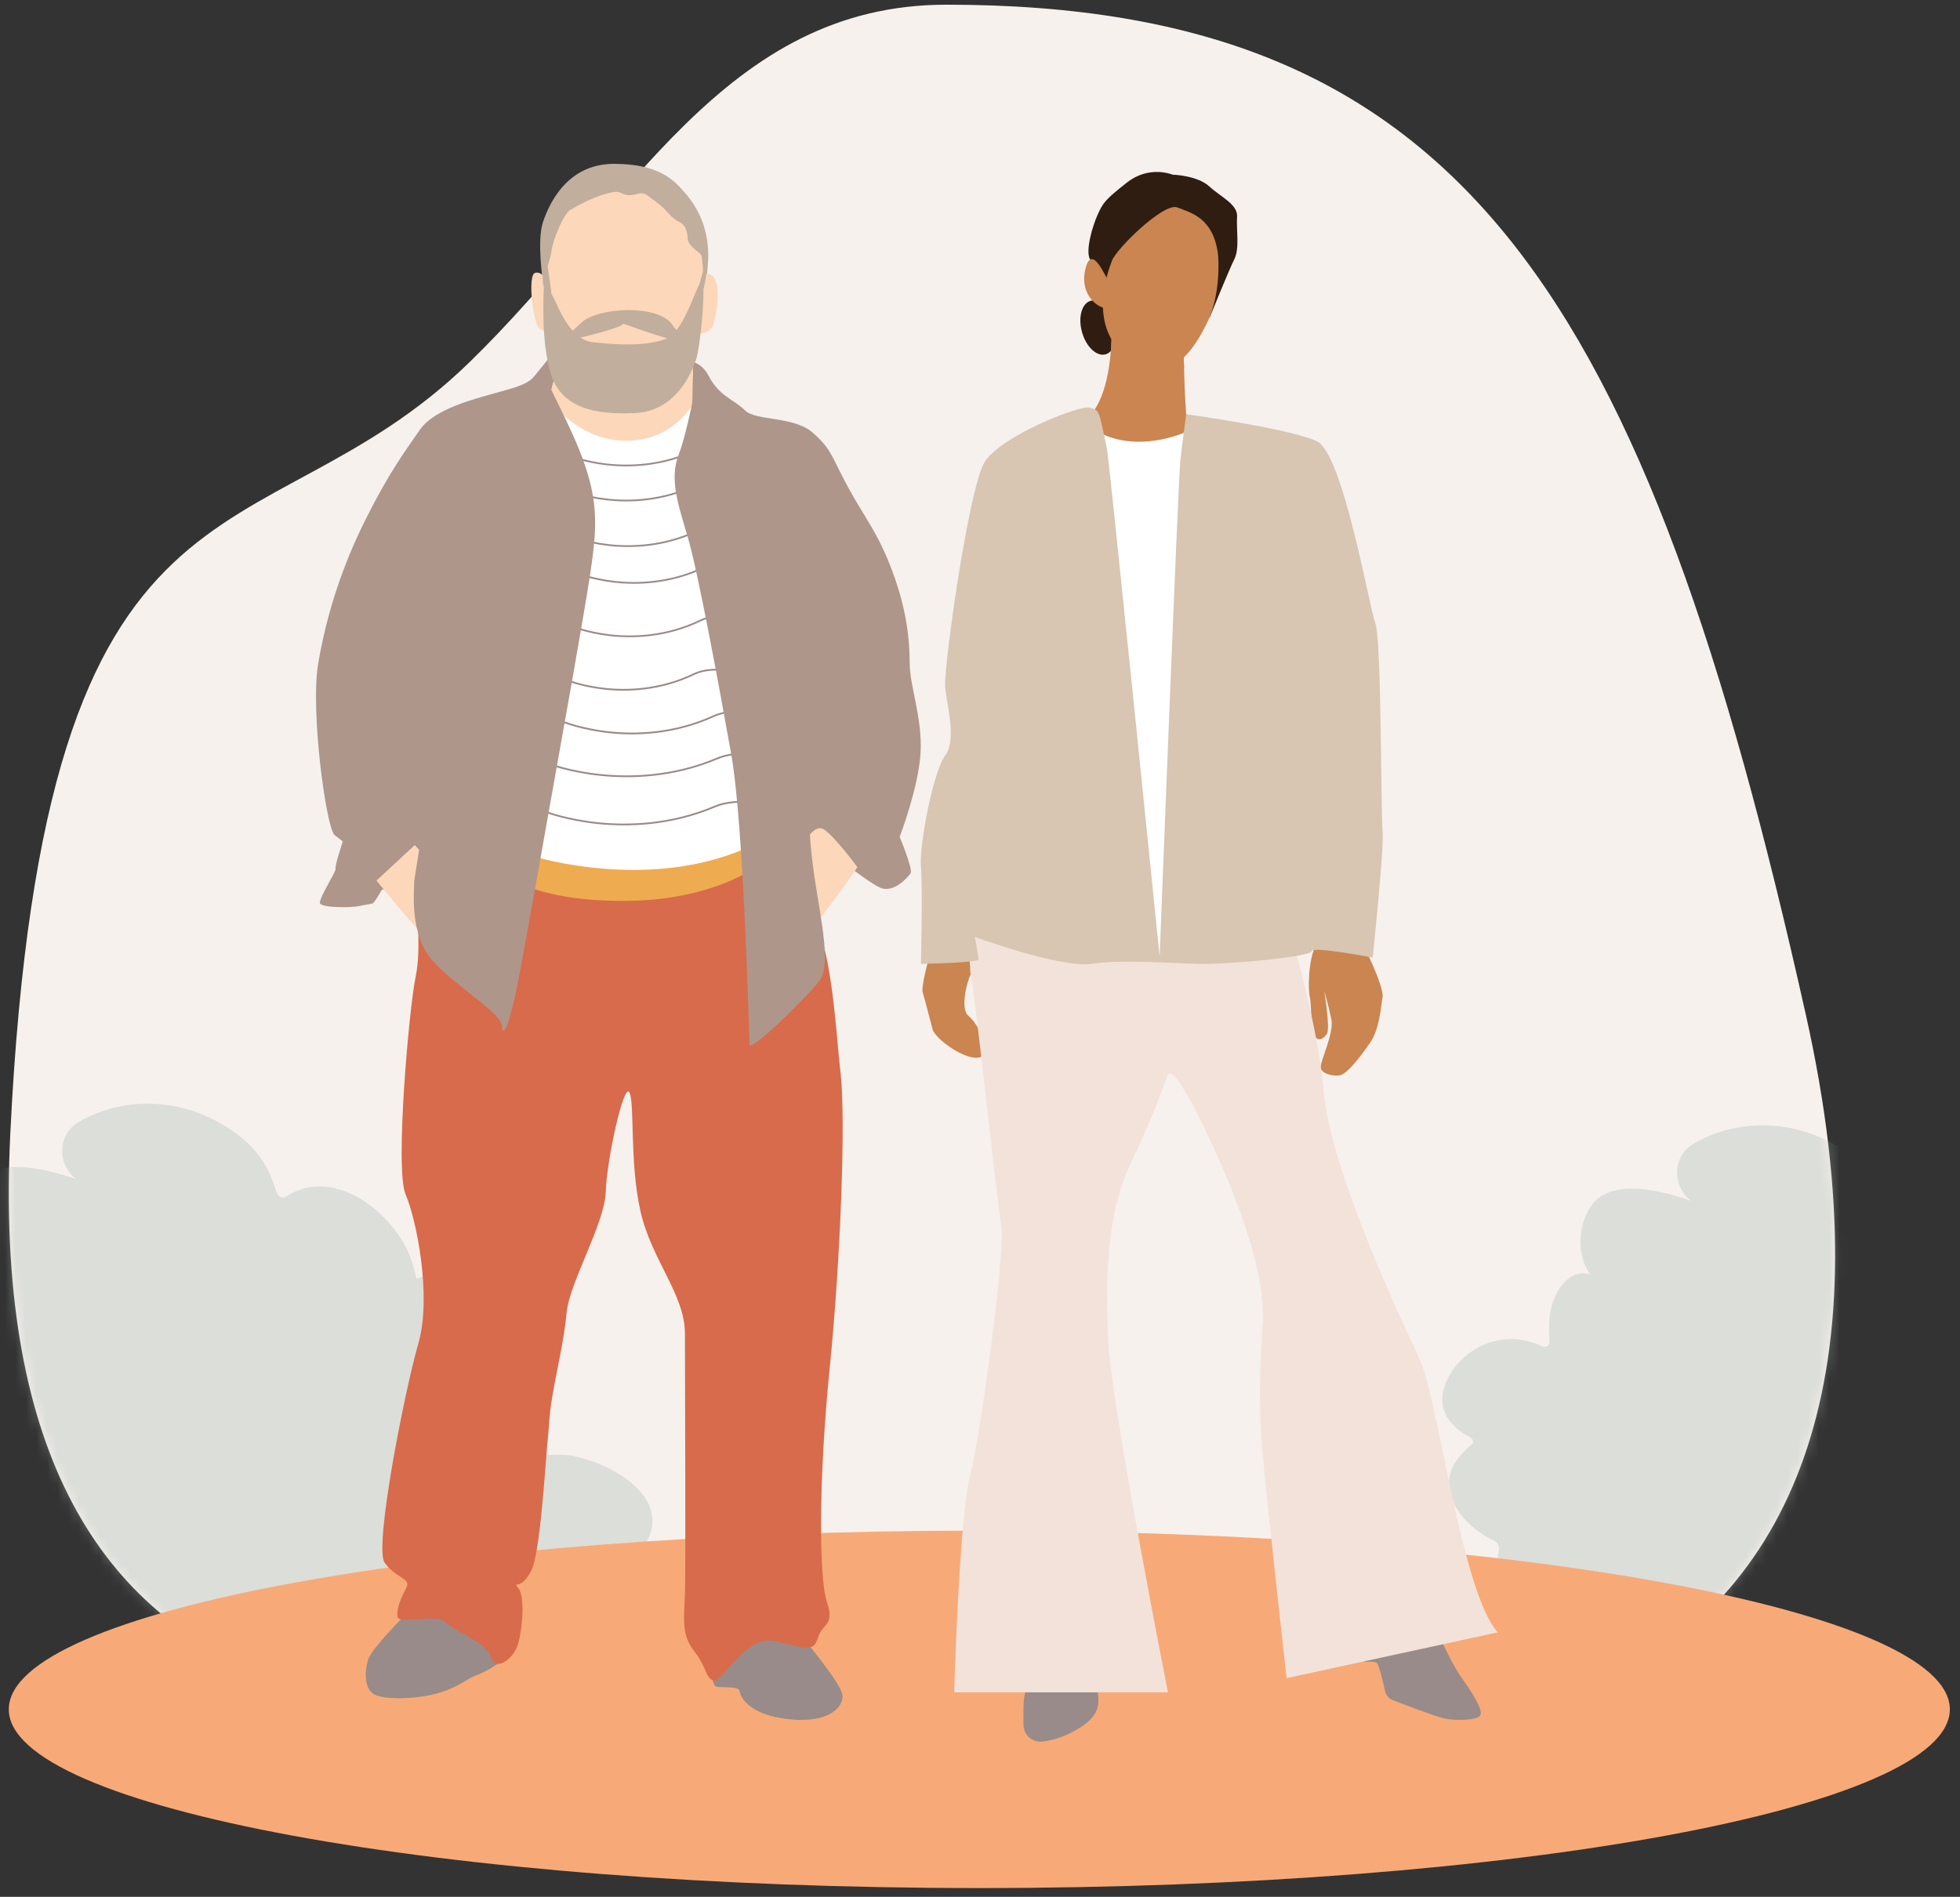
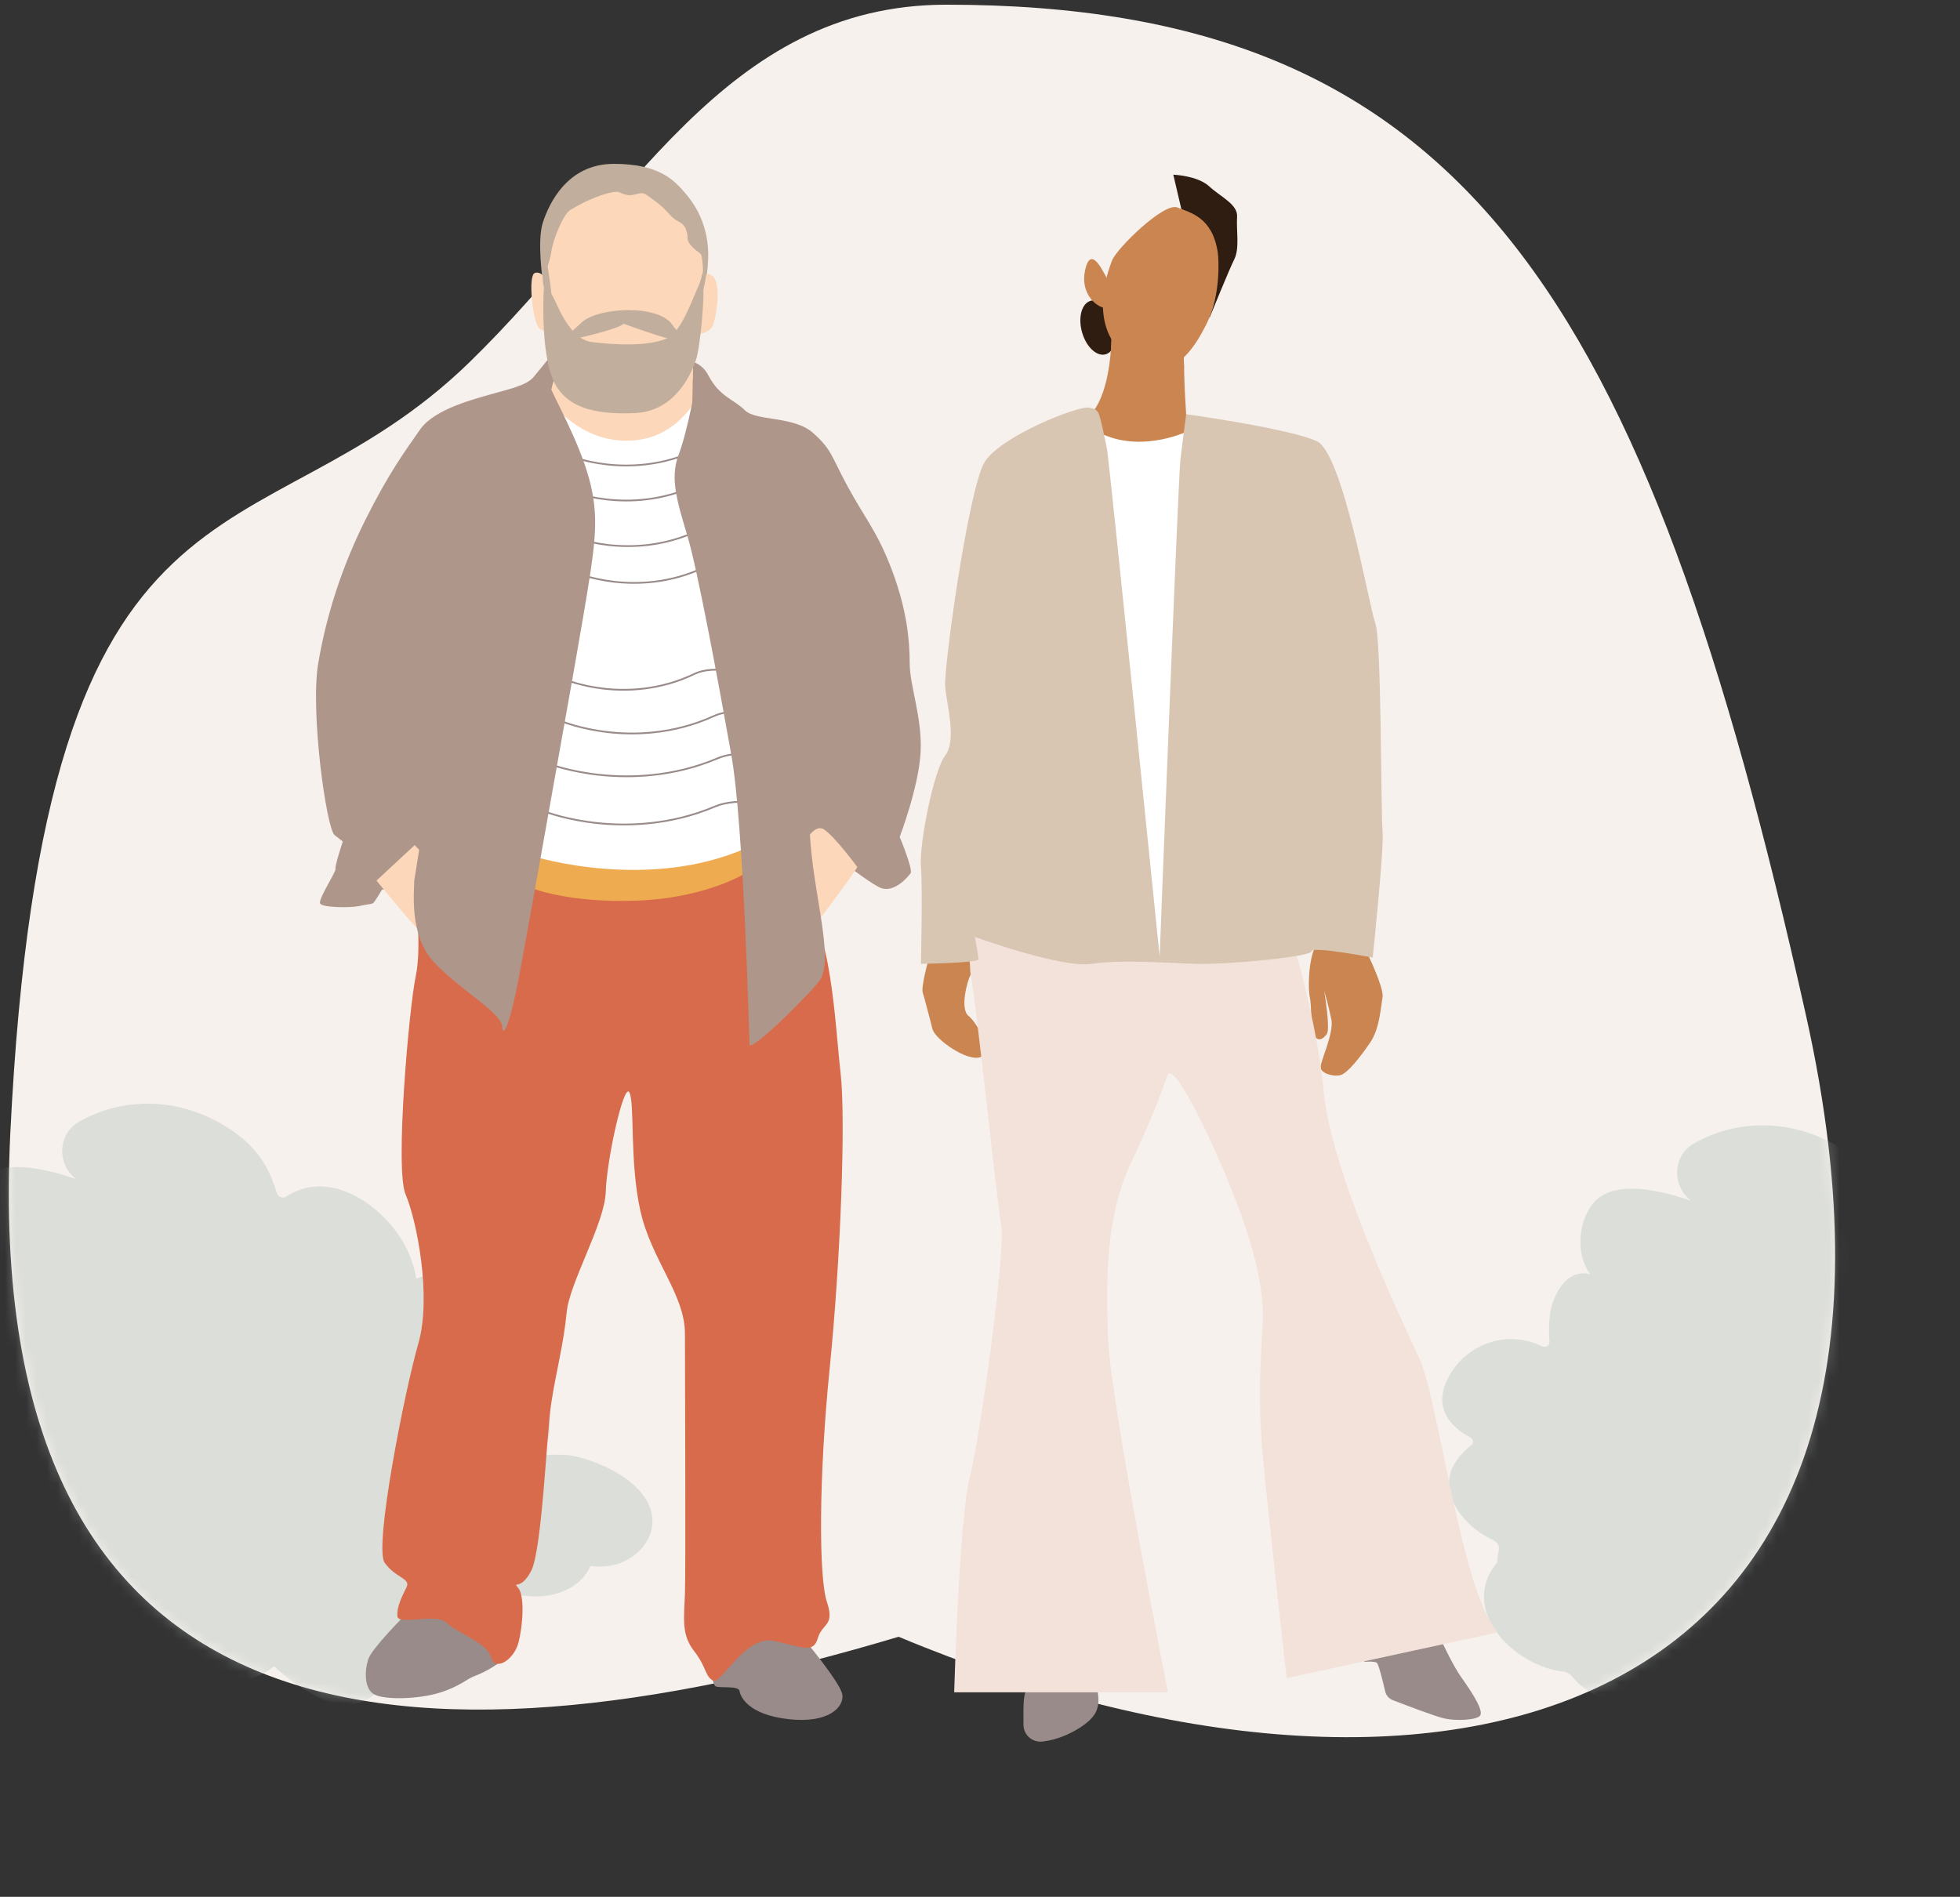
<svg xmlns="http://www.w3.org/2000/svg" width="187" height="181" viewBox="0 0 187 181" fill="none">
  <rect x="0" y="0" width="187" height="181" fill="#333333" stroke="none" />
  <path fill-rule="evenodd" clip-rule="evenodd" d="M90.296 0.448C69.068 0.448 60.129 19.641 44.8 34.558C24.514 54.297 4.235 41.442 0.982 108.164C-1.91 167.541 39.549 170.008 85.736 156.183C136.595 177.448 187.678 165.695 172.304 96.882C156.943 28.06 139.626 0.448 90.296 0.448Z" fill="#F6F1ED" />
  <mask id="mask0_269_707" style="mask-type:alpha" maskUnits="userSpaceOnUse" x="0" y="0" width="176" height="166">
    <path fill-rule="evenodd" clip-rule="evenodd" d="M90.296 0.448C69.068 0.448 60.129 19.641 44.8 34.558C24.514 54.297 4.235 41.442 0.982 108.164C-1.91 167.541 39.549 170.008 85.736 156.183C136.595 177.448 187.678 165.695 172.304 96.882C156.943 28.06 139.626 0.448 90.296 0.448Z" fill="#F6F1ED" />
  </mask>
  <g mask="url(#mask0_269_707)">
    <path d="M-13.7 135.831C-13.436 135.626 -13.489 135.259 -13.801 135.095C-14.324 134.827 -14.804 134.496 -15.226 134.101C-16.546 132.862 -16.767 131.454 -16.143 129.924C-14.78 126.587 -10.724 124.576 -6.971 126.397C-6.625 126.565 -6.217 126.333 -6.241 125.993C-6.308 125.189 -6.304 124.363 -6.217 123.518C-6.035 121.702 -4.662 118.874 -2.349 119.537C-3.933 117.367 -3.337 114.066 -1.917 112.577C0.742 109.789 7.495 112.704 7.222 112.482C5.388 111.006 5.523 108.169 7.577 107.02C12.194 104.432 17.719 104.854 22.115 107.86C25.192 109.962 25.878 112.25 26.454 113.921C26.564 114.239 27.006 114.379 27.299 114.184C27.505 114.048 27.721 113.921 27.952 113.807C32.199 111.733 36.913 115.528 38.679 118.924C39.183 119.895 39.533 120.944 39.72 122.016C42.485 120.967 47.28 120.626 49.536 122.996C51.681 125.253 50.505 128.294 48.144 129.479C48.048 129.57 47.947 129.656 47.841 129.743C47.52 130.01 47.64 130.487 48.057 130.642C53.116 132.553 52.843 136.848 51.873 138.428C51.758 138.618 51.931 138.845 52.18 138.836C52.891 138.804 53.961 138.791 54.542 138.9C57.671 139.499 62.135 141.755 62.245 145.038C62.307 146.913 60.868 148.602 58.977 149.215C58.137 149.487 57.22 149.537 56.327 149.437C56.284 149.541 56.236 149.646 56.178 149.75C55.636 150.745 54.719 151.48 53.591 151.898C52.459 152.315 51.34 152.415 50.102 152.279C49.785 152.243 49.459 152.225 49.142 152.156C48.724 152.71 47.553 153.291 46.949 153.541C47.265 154.885 47.313 156.292 47.088 157.722C46.656 160.433 42.979 161.032 40.853 159.466C39.744 158.649 38.559 157.977 37.297 157.446C36.927 157.287 36.509 157.536 36.543 157.89C36.615 158.608 36.624 159.334 36.557 160.056C36.341 162.38 33.145 163.202 31.134 162.312C29.271 161.486 27.582 160.378 26.171 158.994C25.888 159.212 25.595 159.416 25.264 159.597C24.491 160.024 23.728 160.292 22.984 160.424C21.885 162.88 19.039 164.41 16.106 162.576C15.876 162.43 15.66 162.272 15.448 162.099C15.031 161.754 14.402 161.745 13.985 162.067C11.738 163.82 8.767 164.682 5.796 164.228C3.392 165.608 -0.371 163.706 -0.194 161.028C-0.462 160.723 -0.712 160.406 -0.933 160.074C-2.181 159.638 -3.289 158.894 -4.077 157.918C-4.293 157.654 -4.619 157.477 -4.984 157.436C-5.281 157.4 -5.584 157.346 -5.886 157.273C-9.03 156.501 -12.188 153.782 -12.476 150.74C-12.605 149.378 -12.116 148.061 -11.233 147.049C-11.223 146.663 -11.17 146.273 -11.079 145.882C-10.988 145.487 -11.204 145.088 -11.617 144.897C-11.814 144.806 -12.006 144.711 -12.193 144.606C-14.775 143.181 -16.901 140.107 -15.255 137.529C-14.828 136.857 -14.3 136.294 -13.71 135.831H-13.7Z" fill="#B5C2BB" fill-opacity="0.4" />
    <path d="M140.378 137.897C140.642 137.692 140.589 137.325 140.277 137.161C139.754 136.893 139.274 136.562 138.851 136.167C137.532 134.928 137.311 133.52 137.935 131.99C139.298 128.653 143.354 126.642 147.107 128.463C147.452 128.631 147.86 128.399 147.836 128.059C147.769 127.255 147.774 126.429 147.86 125.584C148.043 123.768 149.415 120.94 151.729 121.603C150.145 119.433 150.74 116.132 152.161 114.643C154.82 111.855 161.573 114.77 161.299 114.548C159.466 113.072 159.6 110.235 161.655 109.086C166.272 106.498 171.796 106.92 176.193 109.926C179.269 112.028 179.956 114.316 180.532 115.987C180.642 116.305 181.084 116.445 181.376 116.25C181.583 116.114 181.799 115.987 182.029 115.873C186.277 113.799 190.99 117.594 192.756 120.99C193.26 121.961 193.611 123.01 193.798 124.082C196.562 123.033 201.357 122.692 203.613 125.062C205.759 127.319 204.583 130.36 202.221 131.545C202.125 131.636 202.025 131.722 201.919 131.809C201.597 132.076 201.717 132.553 202.135 132.708C207.194 134.619 206.92 138.914 205.951 140.494C205.835 140.684 206.008 140.911 206.258 140.902C206.968 140.87 208.038 140.857 208.619 140.966C211.749 141.565 216.212 143.821 216.323 147.104C216.385 148.979 214.945 150.668 213.054 151.281C212.214 151.553 211.297 151.603 210.405 151.503C210.362 151.607 210.314 151.712 210.256 151.816C209.714 152.811 208.797 153.546 207.669 153.964C206.536 154.381 205.418 154.481 204.18 154.345C203.863 154.309 203.536 154.291 203.22 154.222C202.802 154.776 201.631 155.357 201.026 155.607C201.343 156.951 201.391 158.358 201.165 159.788C200.733 162.499 197.057 163.098 194.931 161.532C193.822 160.715 192.636 160.043 191.374 159.512C191.004 159.353 190.587 159.602 190.621 159.956C190.693 160.674 190.702 161.4 190.635 162.122C190.419 164.446 187.222 165.268 185.211 164.378C183.349 163.552 181.66 162.444 180.248 161.06C179.965 161.278 179.673 161.482 179.341 161.663C178.569 162.09 177.805 162.358 177.061 162.49C175.962 164.946 173.116 166.476 170.184 164.642C169.953 164.496 169.737 164.338 169.526 164.165C169.108 163.82 168.48 163.811 168.062 164.133C165.816 165.886 162.845 166.748 159.874 166.294C157.469 167.674 153.706 165.772 153.884 163.094C153.615 162.789 153.366 162.472 153.145 162.14C151.897 161.704 150.788 160.96 150.001 159.984C149.785 159.72 149.459 159.543 149.094 159.502C148.796 159.466 148.494 159.412 148.192 159.339C145.048 158.567 141.89 155.848 141.602 152.806C141.472 151.444 141.962 150.127 142.845 149.115C142.854 148.729 142.907 148.339 142.998 147.948C143.09 147.553 142.874 147.154 142.461 146.963C142.264 146.872 142.072 146.777 141.885 146.672C139.303 145.247 137.176 142.173 138.823 139.595C139.25 138.923 139.778 138.36 140.368 137.897H140.378Z" fill="#B5C2BB" fill-opacity="0.4" />
  </g>
-   <path fill-rule="evenodd" clip-rule="evenodd" d="M93.435 146.056C144.574 146.056 186.031 153.694 186.031 163.109C186.031 172.525 144.574 180.163 93.435 180.163C42.296 180.163 0.839 172.532 0.839 163.109C0.839 153.687 42.296 146.056 93.435 146.056Z" fill="#F7AA77" />
  <path d="M105.48 33.811C106.331 33.575 106.704 32.24 106.312 30.829C105.921 29.418 104.914 28.465 104.062 28.701C103.211 28.937 102.838 30.272 103.23 31.683C103.621 33.094 104.629 34.047 105.48 33.811Z" fill="#2F1D12" />
  <path d="M104.536 156.436C104.536 156.436 104.279 157.807 104.536 160.034C104.793 162.262 105.478 163.461 102.651 165.089C101.408 165.804 100.298 166.089 99.444 166.184C98.494 166.289 97.661 165.555 97.649 164.6C97.638 163.777 97.638 162.817 97.681 162.261C97.767 161.147 98.967 157.464 98.967 155.922C98.967 154.38 104.536 156.436 104.536 156.436Z" fill="#988B89" />
  <path d="M135.55 151.81C135.55 152.324 138.12 158.235 139.406 160.034C140.691 161.832 141.548 163.289 141.205 163.717C140.862 164.145 138.892 164.231 137.778 163.974C136.919 163.776 134.123 162.712 132.889 162.235C132.519 162.092 132.245 161.775 132.156 161.389C131.942 160.458 131.536 158.785 131.351 158.662C131.094 158.491 130.151 158.576 130.151 158.576L130.408 153.093L135.55 151.808V151.81Z" fill="#988B89" />
  <path d="M104.127 39.438L107.273 46.953L115.07 44.468C115.07 44.468 112.857 44.335 113.2 42.536C113.387 41.549 113.055 38.581 113 36.222C112.991 35.849 112.982 35.488 112.972 35.148C112.93 33.716 112.885 32.657 112.885 32.657C112.885 32.657 106.072 24.593 106.072 31.19C106.072 31.907 106.049 32.566 106.008 33.171C105.672 38.126 104.127 39.438 104.127 39.438H104.127Z" fill="#CA8551" />
-   <path d="M112.457 16.926C111.73 16.489 109.544 15.812 107.488 17.44C105.431 19.068 105.259 19.325 104.745 20.439C104.231 21.552 103.526 23.961 104.007 24.77C104.488 25.579 105.773 26.95 105.773 26.95L112.885 20.696C112.885 20.696 112.885 17.183 112.457 16.926Z" fill="#2F1D12" />
  <path d="M111.943 16.669C111.943 16.669 114.256 16.755 115.37 17.783C116.485 18.811 118.113 19.497 118.027 20.696C117.941 21.895 118.284 23.694 117.77 24.722C117.256 25.75 115.401 30.322 115.401 30.322L112.885 20.696L111.943 16.669Z" fill="#2F1D12" />
  <path d="M92.148 90.515C92.234 90.6 92.834 92.656 92.576 93.084C92.32 93.512 91.548 96.254 92.405 96.94C93.262 97.625 94.805 100.452 93.519 100.88C92.234 101.308 89.235 99.167 88.978 98.225C88.721 97.283 88.207 95.226 88.036 94.712C87.865 94.198 88.55 91.628 88.721 91.114C88.892 90.6 92.148 90.514 92.148 90.514V90.515Z" fill="#CA8551" />
  <path d="M129.509 89.315C129.937 89.658 132.079 94.198 131.908 95.14C131.737 96.082 131.651 98.139 130.708 99.51C129.766 100.88 128.566 102.422 127.881 102.593C127.196 102.764 125.996 102.422 125.996 101.822C125.996 101.222 127.281 98.567 127.024 97.282C126.767 95.997 126.338 94.54 126.338 94.54C126.338 94.54 126.939 98.139 126.596 98.653C126.253 99.167 125.739 99.424 125.396 98.824C125.053 98.224 125.139 95.825 124.967 95.14C124.796 94.455 124.796 91.542 125.567 90.172C126.339 88.801 129.766 89.315 129.766 89.315" fill="#CA8551" />
  <path d="M122.611 87.388C122.611 87.388 125.61 96.64 126.296 104.179C126.981 111.717 133.493 125.51 135.379 129.536C137.264 133.562 139.374 151.738 142.887 155.765L122.75 160.134C122.75 160.134 120.897 143.586 120.468 138.789C120.04 133.991 120.211 130.479 120.468 126.366C120.725 122.254 118.926 117.029 117.298 113.002C115.67 108.976 111.985 101.094 111.385 102.637C110.785 104.179 110.185 106.149 107.872 111.032C105.559 115.916 105.473 121.912 105.73 127.909C105.987 133.906 111.43 161.481 111.43 161.481H91.037C91.037 161.481 91.505 144.957 92.534 140.93C93.562 136.904 95.962 119.256 95.534 116.944C95.105 114.631 93.134 95.613 92.62 93.042C92.106 90.472 93.905 73.596 122.611 87.388Z" fill="#F3E2DA" />
  <g style="mix-blend-mode:multiply">
    <path d="M106.009 33.171C106.391 33.851 106.938 34.489 107.701 35.041C109.807 36.564 111.685 35.773 112.973 35.148C112.931 33.716 112.885 32.657 112.885 32.657C112.885 32.657 106.073 24.593 106.073 31.19C106.073 31.907 106.05 32.566 106.009 33.171Z" fill="#CA8551" />
  </g>
  <path d="M116.184 24.079C116.301 24.837 116.421 28.197 115.221 30.681C114.021 33.166 111.728 37.1 107.701 34.188C103.673 31.275 105.675 25.957 106.103 24.844C106.532 23.73 111.043 19.281 112.328 19.795C113.613 20.309 115.67 20.737 116.184 24.078V24.079Z" fill="#CA8551" />
  <path d="M105.816 26.907C105.473 26.479 104.21 23.25 103.588 25.536C102.867 28.189 104.933 29.622 105.816 29.391C106.463 29.222 105.816 26.907 105.816 26.907Z" fill="#CA8551" />
  <path d="M113.439 41.095C113.439 41.095 109.202 43.209 105.25 41.458C101.298 39.707 108.214 90.536 108.214 90.536L110.819 91.659L114.412 90.311L113.438 41.095H113.439Z" fill="white" />
  <path d="M113.172 39.523C113.172 39.523 112.737 42.744 112.616 43.928C112.391 46.128 110.64 91.255 110.64 91.255C110.64 91.255 105.823 43.825 105.61 42.805C104.801 38.944 104.891 39.156 103.948 38.899C103.005 38.642 95.491 41.599 93.948 44.083C92.406 46.568 90.007 63.872 90.178 65.586C90.349 67.3 91.292 70.64 90.178 72.097C89.064 73.554 87.693 80.578 87.865 82.634C88.036 84.69 87.865 91.972 87.865 91.972C87.865 91.972 93.349 91.886 93.349 91.544C93.349 91.201 93.006 89.402 93.006 89.402C93.006 89.402 101.232 92.401 104.145 91.972C107.059 91.544 111.172 91.886 114.171 91.972C117.17 92.058 125.139 91.287 125.139 90.772C125.139 90.258 130.966 91.372 130.966 91.372C130.966 91.372 132.08 80.835 131.908 79.293C131.737 77.751 131.822 61.132 131.223 59.504C130.623 57.876 128.139 43.312 125.653 42.113C123.168 40.913 113.172 39.523 113.172 39.523L113.172 39.523Z" fill="#D8C5B2" />
  <g style="mix-blend-mode:multiply">
    <path d="M122.407 65.076C122.477 64.478 124.428 82.049 124.024 83.441C123.619 84.833 122.137 67.366 122.407 65.076Z" fill="#D8C5B2" />
  </g>
  <g style="mix-blend-mode:multiply">
    <path d="M98.15 58.439C98.255 58.093 97.539 68.699 97.152 69.48C96.764 70.261 97.747 59.767 98.15 58.439Z" fill="#D8C5B2" />
  </g>
  <path d="M38.61 154.153C38.61 154.153 35.485 157.278 35.138 158.32C34.79 159.361 34.704 161.184 35.746 161.704C36.787 162.225 39.913 162.138 41.909 161.531C43.905 160.923 44.6 160.142 45.381 159.881C46.162 159.621 48.073 158.58 48.073 158.059C48.073 157.537 47.465 155.021 47.465 155.021L38.61 154.153Z" fill="#988B89" />
  <path d="M68.021 157.752C67.761 158.446 67.866 160.749 68.3 160.923C68.734 161.097 70.47 160.837 70.557 161.357C70.644 161.877 71.339 163.614 75.245 164.048C79.152 164.482 80.54 162.832 80.367 161.704C80.193 160.576 76.682 156.378 76.682 156.378L72.207 155.369L68.021 157.752Z" fill="#988B89" />
  <path d="M52.586 33.861C51.979 34.729 51.631 35.076 50.937 35.944C50.243 36.812 48.419 37.16 46.943 37.593C45.468 38.027 41.474 38.982 40.086 40.978C38.696 42.974 37.134 45.057 34.877 49.571C32.619 54.084 31.144 58.684 30.363 63.284C29.581 67.884 31.144 79.08 31.925 79.687L32.707 80.295C32.707 80.295 31.925 82.638 32.012 82.898C32.099 83.159 30.363 85.763 30.537 86.197C30.71 86.631 33.488 86.631 34.27 86.457C35.051 86.283 35.398 86.283 35.572 86.197C35.745 86.11 36.44 84.895 36.44 84.895L76.721 79.427C76.721 79.427 82.71 84.201 84.013 84.721C85.315 85.242 86.617 83.68 86.878 83.332C87.139 82.985 85.837 79.861 85.837 79.861C85.837 79.861 87.66 75.087 87.833 71.79C88.007 68.491 86.791 65.454 86.791 63.285C86.791 61.115 86.531 58.251 85.141 54.518C83.752 50.786 82.537 49.484 80.888 46.447C79.238 43.41 79.412 42.976 77.589 41.326C75.765 39.677 72.119 40.198 71.078 39.157C70.036 38.115 68.647 37.855 67.606 35.858C66.564 33.863 64.567 34.469 64.48 34.643C64.394 34.817 52.587 33.862 52.587 33.862L52.586 33.861Z" fill="#AF968A" />
  <path d="M39.652 85.936C39.652 85.936 40.26 90.362 39.652 93.227C39.044 96.091 37.655 111.54 38.697 113.969C39.738 116.4 41.214 123.69 39.912 128.203C38.61 132.716 35.658 147.644 36.7 149.119C37.742 150.595 39.218 150.595 38.784 151.463C38.35 152.33 37.828 153.372 37.916 154.24C38.002 155.108 41.649 153.892 42.603 154.847C43.559 155.803 46.51 156.757 46.857 158.146C47.205 159.535 49.027 158.406 49.461 156.757C49.895 155.108 50.069 152.33 49.461 151.549C48.853 150.768 49.635 151.897 50.677 149.9C51.718 147.904 52.153 136.795 52.587 133.93C53.02 131.066 53.802 128.115 54.062 125.251C54.323 122.387 57.708 116.746 57.795 113.708C57.882 110.67 59.532 103.206 60.053 104.247C60.573 105.289 60.053 110.843 61.095 115.53C62.136 120.216 65.348 123.515 65.348 127.247C65.348 130.979 65.435 149.639 65.348 152.07C65.262 154.5 65.001 155.975 66.216 157.537C67.432 159.099 67.24 159.929 68.021 160.363C68.803 160.797 71.078 155.976 73.856 156.583C76.634 157.191 77.59 157.798 78.024 156.323C78.458 154.847 79.673 155.195 78.892 152.852C78.11 150.508 78.11 140.962 79.152 130.633C80.194 120.305 80.714 106.766 80.194 102.34C79.673 97.913 79.326 87.759 76.287 85.936C73.249 84.113 62.831 79.34 62.831 79.34L39.652 85.936Z" fill="#D86B4B" />
  <path d="M51.806 26.918C51.806 26.918 51.198 23.012 51.806 21.19C52.413 19.367 54.15 15.635 58.577 15.635C63.004 15.635 64.394 17.285 65.435 18.5C66.477 19.715 67.866 21.971 67.518 25.443C67.171 28.914 67.779 28.308 67.779 28.308L51.805 26.919L51.806 26.918Z" fill="#C1AE9C" />
  <path d="M57.058 17.762C55.185 18.193 52.978 19.758 52.37 23.056C51.763 26.354 52.457 29.652 53.586 32.603C54.714 35.554 58.273 36.074 61.225 35.38C64.177 34.686 66.521 32.949 66.868 30.259C67.216 27.569 67.389 23.142 65.74 20.452C64.09 17.762 59.316 17.241 57.059 17.762H57.058Z" fill="#FCD7B9" />
  <path d="M52.5 27.005C52.24 26.919 51.718 25.79 51.024 26.05C50.33 26.31 50.85 30.824 51.458 31.344C52.066 31.865 53.194 31.518 53.455 30.997C53.715 30.476 52.499 27.004 52.499 27.004L52.5 27.005Z" fill="#FCD7B9" />
  <path d="M66.477 27.091C66.477 27.091 66.997 25.616 67.953 26.31C68.908 27.004 68.3 30.563 67.953 31.171C67.605 31.778 66.563 32.038 66.216 31.691C65.869 31.343 66.477 27.091 66.477 27.091V27.091Z" fill="#FCD7B9" />
  <path d="M66.129 33.514C66.129 33.514 66.116 34.666 66.096 36.091C66.063 38.396 66.01 41.411 65.956 41.411C65.87 41.411 58.634 44.73 58.634 44.73L52.067 38.982C52.067 38.982 52.362 37.989 52.662 36.94C52.97 35.865 53.282 34.731 53.282 34.555L66.129 33.514Z" fill="#FCD7B9" />
  <path d="M72.727 80.728C72.032 81.77 68.647 83.42 62.57 83.593C56.493 83.766 50.59 84.2 50.156 82.812C49.722 81.423 51.525 36.955 51.525 36.955C51.525 36.955 54.452 42.139 59.888 42.055C64.666 41.981 66.303 38.027 66.737 37.854C66.936 37.775 66.718 39.99 66.563 42.785L66.553 42.973C66.497 44 66.452 45.099 66.438 46.186C66.438 46.248 66.438 46.31 66.437 46.372C66.425 47.852 66.477 49.302 66.649 50.513C66.657 50.572 66.665 50.629 66.675 50.686C66.773 51.321 66.907 51.886 67.086 52.347C67.223 52.701 67.388 53.224 67.576 53.883C67.591 53.936 67.607 53.99 67.622 54.044C67.96 55.248 68.366 56.867 68.799 58.717C68.812 58.772 68.826 58.829 68.839 58.886C69.204 60.451 69.588 62.174 69.966 63.944C69.979 64.005 69.992 64.064 70.004 64.125C70.264 65.343 70.521 66.584 70.769 67.808C70.78 67.864 70.791 67.92 70.802 67.975C71.067 69.291 71.319 70.59 71.551 71.825C71.561 71.881 71.571 71.936 71.582 71.991C71.891 73.646 72.159 75.183 72.365 76.493C72.373 76.549 72.383 76.605 72.391 76.662C72.742 78.926 72.897 80.477 72.73 80.727L72.727 80.728Z" fill="white" />
  <path d="M81.793 82.732C81.793 82.906 77.429 88.867 77.255 88.779C77.082 88.693 76.382 80.824 76.469 80.824C76.557 80.824 77.589 78.464 78.63 79.158C79.672 79.852 81.793 82.731 81.793 82.731V82.732Z" fill="#FCD7B9" />
  <path d="M66.553 42.973C66.553 42.973 66.547 42.976 66.545 42.976C63.208 44.589 59.976 44.637 57.852 44.394C55.551 44.13 54.016 43.476 54 43.469L54.068 43.316C54.082 43.322 55.599 43.969 57.877 44.23C59.977 44.47 63.174 44.421 66.473 42.827C66.502 42.812 66.532 42.798 66.563 42.785L66.553 42.973H66.553Z" fill="#988B89" />
  <path d="M66.438 46.186C66.437 46.248 66.437 46.31 66.436 46.372C63.137 47.934 59.953 47.979 57.852 47.738C55.551 47.474 54.016 46.82 54 46.813L54.068 46.659C54.082 46.666 55.599 47.312 57.877 47.573C59.97 47.813 63.152 47.765 66.439 46.187L66.438 46.186Z" fill="#988B89" />
  <path d="M67.574 53.884C67.452 53.927 67.335 53.975 67.225 54.029C63.925 55.623 60.73 55.672 58.629 55.432C56.351 55.171 54.834 54.525 54.819 54.518L54.752 54.672C54.768 54.678 56.303 55.333 58.604 55.597C60.728 55.84 63.959 55.792 67.297 54.179C67.399 54.13 67.506 54.084 67.62 54.044L67.573 53.883L67.574 53.884Z" fill="#988B89" />
-   <path d="M68.797 58.718C68.005 58.734 67.339 58.871 66.807 59.13C63.508 60.724 60.312 60.773 58.212 60.533C55.933 60.272 54.417 59.625 54.402 59.619L54.334 59.772C54.35 59.779 55.885 60.434 58.186 60.697C60.31 60.94 63.541 60.892 66.879 59.279C67.398 59.029 68.053 58.898 68.837 58.887L68.796 58.717L68.797 58.718Z" fill="#988B89" />
  <path d="M69.964 63.946C68.362 63.706 67.11 63.8 66.222 64.229C62.922 65.823 59.726 65.872 57.626 65.632C55.348 65.371 53.831 64.725 53.816 64.718L53.749 64.872C53.765 64.879 55.3 65.533 57.601 65.797C59.725 66.04 62.956 65.992 66.294 64.379C67.162 63.959 68.406 63.877 70.002 64.125L69.964 63.945V63.946Z" fill="#988B89" />
  <path d="M70.801 67.976C69.714 67.949 68.822 68.093 68.13 68.409C64.282 70.169 60.556 70.221 58.108 69.956C55.455 69.667 53.685 68.953 53.667 68.946L53.73 68.79C53.748 68.798 55.5 69.505 58.131 69.789C60.557 70.052 64.249 69.999 68.06 68.257C68.764 67.934 69.669 67.785 70.767 67.809L70.8 67.975L70.801 67.976Z" fill="#988B89" />
  <path d="M71.58 71.993C70.321 71.952 69.292 72.101 68.499 72.438C64.221 74.258 60.076 74.313 57.353 74.038C54.403 73.741 52.435 73.001 52.415 72.994L52.475 72.837C52.495 72.845 54.446 73.577 57.376 73.871C60.078 74.144 64.189 74.09 68.433 72.283C69.24 71.94 70.28 71.788 71.549 71.825L71.58 71.991L71.58 71.993Z" fill="#988B89" />
  <path d="M72.389 76.663C70.638 76.484 69.253 76.609 68.248 77.036C63.969 78.856 59.825 78.91 57.102 78.636C54.151 78.339 52.184 77.599 52.164 77.592L52.224 77.435C52.243 77.442 54.194 78.175 57.124 78.469C59.826 78.742 63.938 78.688 68.182 76.881C69.203 76.447 70.6 76.317 72.363 76.493L72.389 76.662V76.663Z" fill="#988B89" />
  <path d="M66.674 50.687C63.35 52.281 60.136 52.329 58.02 52.086C55.719 51.822 54.184 51.168 54.168 51.161L54.235 51.007C54.25 51.014 55.767 51.66 58.045 51.922C60.145 52.162 63.341 52.113 66.641 50.518C66.643 50.517 66.647 50.516 66.649 50.514L66.675 50.687H66.674Z" fill="#988B89" />
  <path d="M51.111 81.77C51.111 81.77 61.875 85.068 71.251 80.902V83.245C71.251 83.245 67.518 85.676 60.834 85.936C54.149 86.196 50.677 84.721 50.677 84.721L51.111 81.77Z" fill="#EFAB50" />
  <path d="M35.919 84.026C35.919 84.026 39.918 88.958 40.526 89.305C41.133 89.653 42.125 85.97 42.038 84.495C41.952 83.019 39.566 80.642 39.566 80.642L35.92 84.026H35.919Z" fill="#FCD7B9" />
  <path d="M39.52 84.04C39.52 85.082 39.042 89.184 41.3 91.701C43.557 94.218 47.812 96.612 47.9 97.913C47.986 99.215 48.681 97.566 49.462 93.487C50.243 89.408 52.24 78.125 52.934 74.219C53.628 70.314 55.712 58.771 56.32 54.691C56.927 50.612 57.101 48.182 55.799 44.363C54.497 40.544 52.066 36.552 52.153 35.944C52.24 35.337 46.25 41.412 46.163 42.28C46.077 43.148 39.521 84.04 39.521 84.04H39.52Z" fill="#AF968A" />
  <g style="mix-blend-mode:multiply">
    <path d="M66.129 33.514C66.129 33.514 66.116 34.666 66.096 36.091C65.421 37.639 63.855 40.233 60.574 40.378C56.755 40.547 53.766 39.888 52.663 36.94C52.971 35.865 53.282 34.731 53.282 34.555L66.13 33.514H66.129Z" fill="#FCD7B9" />
  </g>
  <path d="M51.892 27.439C51.892 27.439 52.326 27.526 52.76 28.307C53.194 29.088 54.323 32.386 56.493 32.647C58.664 32.907 61.789 33.081 63.612 32.299C65.436 31.518 66.65 26.398 66.998 26.918C67.345 27.438 66.824 33.167 66.39 34.382C65.956 35.597 64.48 39.242 60.573 39.416C56.666 39.589 53.628 38.895 52.587 35.771C51.545 32.646 51.892 27.439 51.892 27.439Z" fill="#C1AE9C" />
  <path d="M53.586 32.541C54.28 32.518 58.948 31.441 59.497 30.892C59.497 30.892 62.11 31.853 63.622 32.266C65.134 32.679 66.509 31.991 66.509 31.991C66.509 31.991 65.063 32.425 64.171 31.03C62.881 29.01 57.114 29.306 55.511 30.754C54.408 31.751 53.586 32.541 53.586 32.541V32.541Z" fill="#C1AE9C" />
  <path d="M51.837 25.622C52.073 26.218 52.486 24.844 52.624 23.881C52.761 22.919 53.724 20.445 54.411 20.033C55.099 19.62 56.336 18.933 57.71 18.521C59.086 18.108 59.086 18.384 59.498 18.521C59.91 18.658 60.185 18.658 60.735 18.521C61.285 18.384 61.423 18.384 61.972 18.796C62.522 19.208 62.934 19.483 63.347 19.895C63.76 20.308 64.172 20.857 64.722 21.132C65.272 21.407 65.41 21.682 65.547 22.232C65.685 22.782 65.41 22.919 66.097 23.607C66.784 24.294 66.99 24.041 67.025 24.992C67.059 25.943 67.334 23.882 67.334 23.882L66.509 20.721L63.347 17.56C63.347 17.56 60.735 17.01 60.048 17.01H56.199L54.686 18.11L52.762 20.584L51.8 22.645L51.839 25.623L51.837 25.622Z" fill="#C1AE9C" />
  <path d="M52.194 25.082C52.194 25.082 52.868 29.116 52.593 29.116C52.318 29.116 51.798 27.18 51.798 26.905C51.798 26.63 51.661 25.118 51.661 25.118L52.194 25.081V25.082Z" fill="#C1AE9C" />
  <path d="M67.454 25.701C67.317 26.663 67.133 27.787 66.996 27.925C66.859 28.062 66.479 28.02 66.578 27.675C66.678 27.329 67.333 24.982 67.333 24.982L67.454 25.702V25.701Z" fill="#C1AE9C" />
  <path d="M66.477 36.031C66.477 36.291 65.609 41.151 64.74 43.408C63.872 45.665 64.654 48.008 65.608 51.219C66.564 54.43 68.56 65.192 69.776 72.049C70.991 78.905 71.496 99.727 71.512 99.735C72.111 100.053 77.871 94.192 78.293 93.434C79.661 90.971 77.155 84.027 77.241 78.037C77.328 72.049 69.515 38.634 69.515 38.634L66.477 36.031Z" fill="#AF968A" />
  <g style="mix-blend-mode:multiply">
    <path d="M79.431 54.395C80.394 56.319 82.731 66.215 82.044 67.864C81.356 69.513 79.982 77.21 78.607 77.622C77.232 78.034 80.807 71.162 81.081 68.276C81.356 65.39 79.431 54.394 79.431 54.394V54.395Z" fill="#AF968A" />
  </g>
  <g style="mix-blend-mode:multiply">
    <path d="M43.55 55.494C42.588 57.281 37.363 65.253 38.051 67.864C38.738 70.476 41.625 79.41 42.037 79.272C42.45 79.134 39.013 68.414 39.013 67.452C39.013 66.49 43.55 55.494 43.55 55.494Z" fill="#AF968A" />
  </g>
  <g style="mix-blend-mode:multiply">
-     <path d="M48.682 40.383C48.849 41.553 51.609 48.492 51.525 50.164C51.442 51.837 49.1 65.13 48.682 65.882C48.264 66.634 50.411 52.544 50.968 51.354C51.525 50.164 50.94 49.662 50.856 49.077C50.773 48.492 48.682 40.383 48.682 40.383Z" fill="#AF968A" />
-   </g>
+     </g>
  <g style="mix-blend-mode:multiply">
    <path d="M70.875 39.463C70.708 40.633 67.948 47.572 68.031 49.244C68.115 50.916 70.457 64.21 70.875 64.962C71.293 65.714 69.145 51.624 68.588 50.434C68.031 49.244 68.617 48.742 68.7 48.157C68.784 47.572 70.875 39.463 70.875 39.463Z" fill="#AF968A" />
  </g>
  <g style="mix-blend-mode:multiply">
    <path d="M45.752 150.86C45.752 150.86 47.001 151.728 48.793 151.348C48.793 151.348 47.436 151.402 47.11 151.239C46.784 151.076 45.753 150.859 45.753 150.859L45.752 150.86Z" fill="#D86B4B" />
  </g>
  <g style="mix-blend-mode:multiply">
    <path d="M65.952 127.082C65.952 127.082 65.911 127.495 66.888 128.115C67.866 128.735 68.069 128.652 68.069 128.652C68.069 128.652 67.377 128.404 67.133 128.115C66.888 127.826 65.952 127.082 65.952 127.082Z" fill="#D86B4B" />
  </g>
</svg>